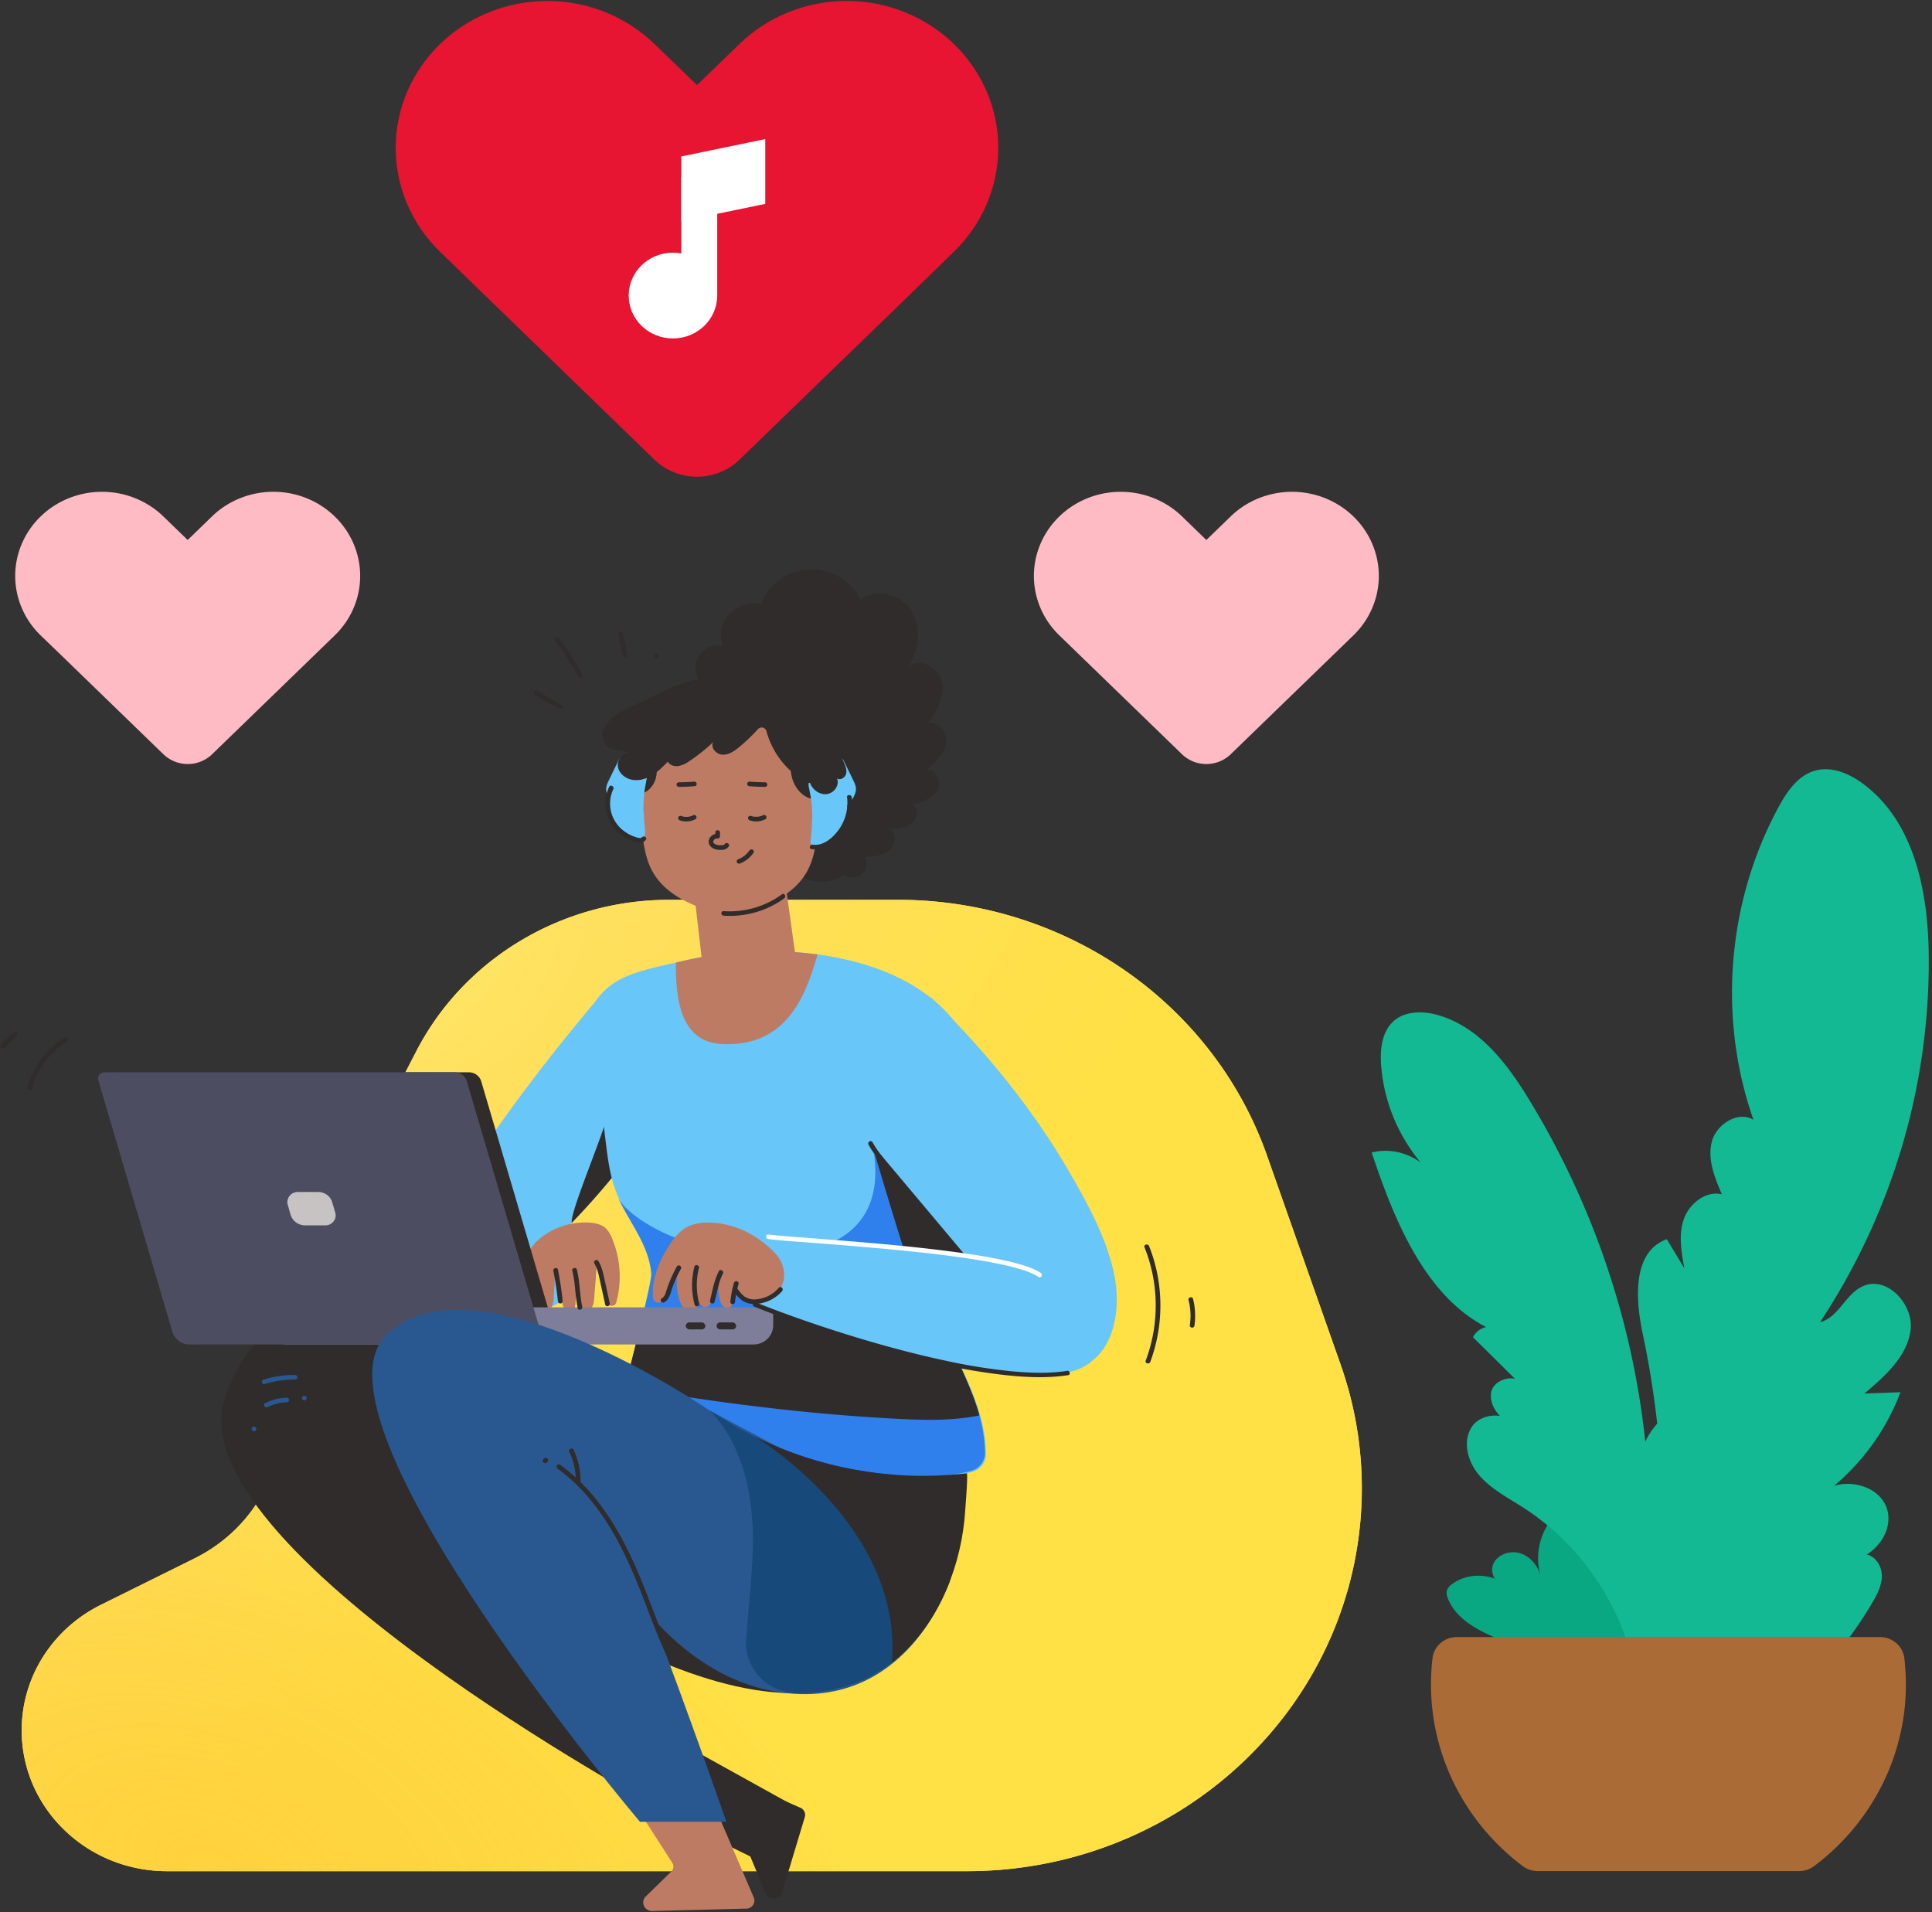
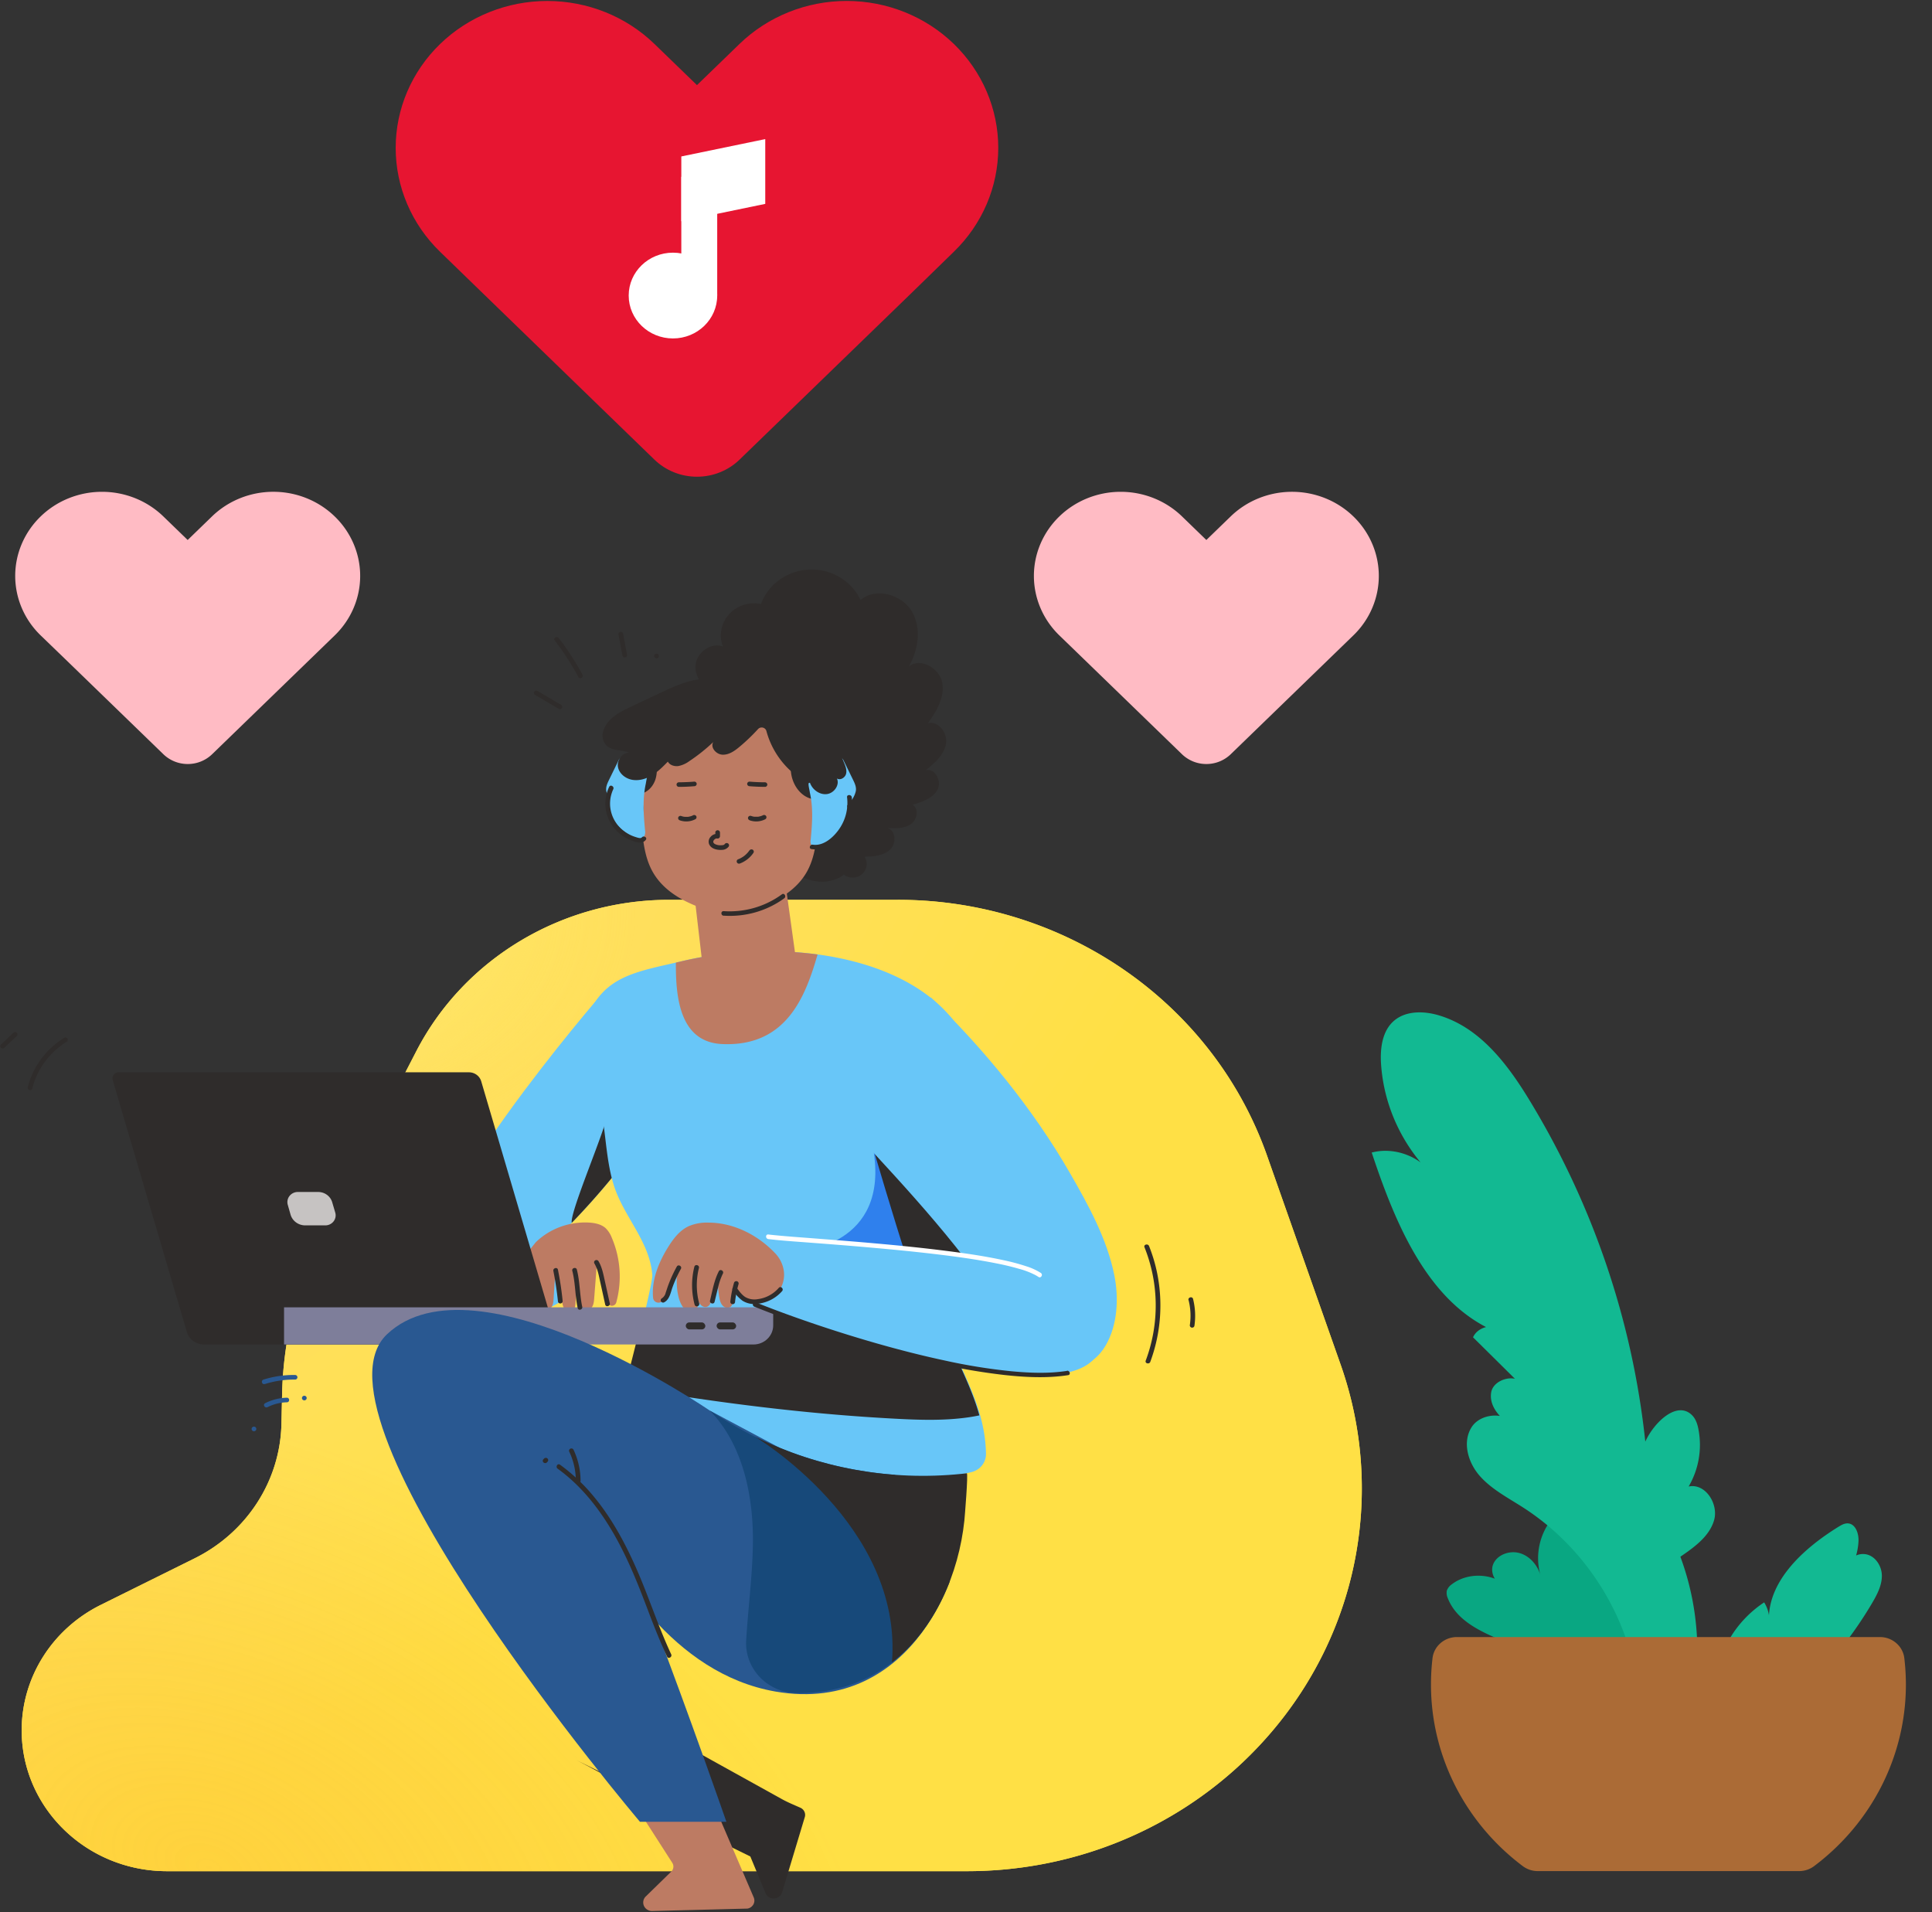
<svg xmlns="http://www.w3.org/2000/svg" width="485" height="480" fill="none">
  <rect width="100%" height="100%" fill="#333333" stroke="none" />
  <path d="M391.298 423.691c-.396-4.949-5.409-8.21-10.109-10.186-6.874-2.89-15.09-5.514-17.735-12.309a3.15 3.15 0 01-.254-1.892 3.197 3.197 0 011.256-1.603c3.959-3.051 10.184-2.847 13.91.456-2.637 0-4.502-3.161-3.512-5.529.989-2.367 4.098-3.488 6.628-2.762 2.53.725 4.399 2.939 5.179 5.371-1.296-4.796-.251-9.904 2.835-13.859 1.232-1.534 2.875-2.935 4.863-3.276 4.312-.733 7.725 3.522 9.285 7.482a35.576 35.576 0 012.269 16.882c1.979-2.828 4.799-6.024 8.271-5.406 3.283.583 4.835 4.22 5.583 7.359a65.92 65.92 0 011.556 20.807l.036-2.544" fill="#09A782" />
  <path d="M430.529 424.006c.298-8.748 4.881-16.835 12.338-21.774a8.665 8.665 0 011.244 5.636c-.943-10.444 8.315-18.992 17.422-24.617.701-.43 1.461-.871 2.289-.848 1.979.061 2.807 2.513 2.728 4.431-.195 4.165-2.038 8.097-5.148 10.978.856-3.565 2.855-8 6.621-7.701 2.554.2 4.331 2.82 4.387 5.303.055 2.482-1.164 4.815-2.431 6.971-6.122 10.403-14.142 19.642-23.671 27.269-1.326 1.063-3.821 1.803-4.324.211m-30.473-1.316c-.863-19.894-12.045-39.136-29.158-50.133-3.805-2.451-7.955-4.581-10.909-7.957-2.954-3.377-4.411-8.507-1.98-12.259 2.432-3.753 9.503-3.948 10.996.23-3.417-1.861-6.731-5.134-6.125-8.886.605-3.753 7.448-5.046 8.121-1.305l-12.671-12.542c1.624-3.695 8.169-3.707 9.804 0-19.877-5.529-28.905-27.296-35.24-46.38 5.84-1.535 12.567 1.097 15.676 6.139-7.875-7.569-12.618-17.668-13.336-28.393-.25-3.952.289-8.403 3.413-10.958 2.978-2.429 7.396-2.337 11.115-1.228 10.243 3.046 17.152 12.155 22.613 21.103 16.015 26.256 25.976 55.56 29.198 85.899 2.158-4.769 7.895-10.359 11.692-6.676.982.956 1.406 2.302 1.66 3.641a20.695 20.695 0 01-2.471 14.304c4.225-.886 7.547 4.394 6.391 8.441-1.157 4.048-4.93 6.769-8.466 9.182a68.406 68.406 0 012.285 40.049" fill="#12B992" />
-   <path d="M416.049 409.66a236.096 236.096 0 00-3.683-74.919c-1.849-8.725-2.562-20.585 6.062-23.666l4.403 7.29c-.752-4.055-1.492-8.31-.17-12.228 1.323-3.917 5.449-7.29 9.59-6.35-1.797-4.163-3.631-8.683-2.558-13.076 1.073-4.393 6.514-7.984 10.485-5.621-8.976-25.561-6.636-54.656 6.336-78.563 2.122-3.914 4.937-8.016 9.348-9.14 4.083-1.04 8.383.821 11.745 3.296 12.769 9.4 16.262 26.509 16.559 42.048.558 32.975-8.922 65.378-27.254 93.163 4.636-1.178 6.335-7.037 10.691-9.009 6.153-2.801 12.959 4.674 12.005 11.192-.954 6.519-6.438 11.407-11.578 15.732l9.052-.33c-4.126 10.977-11.631 20.462-21.501 27.172 3.738-6.365 15.443-5.16 17.989 1.735 2.546 6.894-5.148 14.963-12.509 13.325l5.314 3.68c-6.806 5.191-15.205 7.969-22.684 12.208-7.48 4.24-14.504 10.824-15.249 19.185" fill="#12B992" />
  <path d="M185.624 11.048l-10.659 10.32-10.66-10.32C157.168 4.13 147.487.245 137.392.245c-10.095 0-19.776 3.886-26.913 10.803-7.139 6.916-11.149 16.297-11.149 26.079s4.01 19.163 11.149 26.08l10.659 10.343 43.14 41.822c2.834 2.75 6.68 4.295 10.691 4.295 4.01 0 7.856-1.545 10.69-4.295l43.16-41.822 10.632-10.36c7.138-6.916 11.148-16.297 11.148-26.078 0-9.782-4.01-19.163-11.148-26.08C232.311 4.117 222.629.234 212.534.237c-10.095.003-19.775 3.892-26.91 10.81z" fill="#E71531" />
  <path d="M53.212 129.642l-6.098 5.908-6.102-5.908c-4.084-3.961-9.626-6.187-15.405-6.187-5.778 0-11.32 2.226-15.404 6.187-4.088 3.958-6.385 9.327-6.385 14.927 0 5.599 2.297 10.969 6.385 14.927l6.121 5.909 24.692 23.927a8.79 8.79 0 006.116 2.455 8.79 8.79 0 006.115-2.455l24.692-23.927 6.094-5.909c4.087-3.958 6.382-9.327 6.382-14.925 0-5.599-2.296-10.968-6.382-14.926-4.084-3.965-9.628-6.193-15.41-6.194-5.781 0-11.326 2.227-15.411 6.191zm255.726-.001l-6.102 5.909-6.097-5.909c-4.085-3.96-9.627-6.186-15.405-6.186-5.779 0-11.32 2.226-15.405 6.186-4.087 3.958-6.384 9.328-6.384 14.928 0 5.599 2.297 10.969 6.384 14.927l6.102 5.909 24.692 23.927a8.795 8.795 0 006.115 2.455 8.795 8.795 0 006.116-2.455l24.692-23.927 6.102-5.913c4.086-3.958 6.382-9.327 6.382-14.925 0-5.599-2.296-10.968-6.382-14.926-4.085-3.96-9.626-6.186-15.405-6.186s-11.32 2.226-15.405 6.186z" fill="#FFBBC4" />
  <path d="M225.39 225.874h-57.378c-26.898 0-51.488 14.724-63.52 38.035l-23.164 44.868c-6.594 12.777-10.183 26.811-10.509 41.093l-.17 7.609c-.325 14.268-8.701 27.214-21.813 33.714l-23.516 11.66c-12.2 6.048-19.876 18.207-19.878 31.486 0 19.533 16.342 35.368 36.5 35.368h200.751c52.303 0 95.617-39.362 98.971-89.944a93.357 93.357 0 00-5.112-37.194l-18.468-52.435c-13.528-38.431-50.79-64.262-92.694-64.26z" fill="#FFE045" />
  <path d="M225.39 225.874h-57.378c-26.898 0-51.488 14.724-63.52 38.035l-23.164 44.868c-6.594 12.777-10.183 26.811-10.509 41.093l-.17 7.609c-.325 14.268-8.701 27.214-21.813 33.714l-23.516 11.66c-12.2 6.048-19.876 18.207-19.878 31.486 0 19.533 16.342 35.368 36.5 35.368h200.751c52.303 0 95.617-39.362 98.971-89.944a93.357 93.357 0 00-5.112-37.194l-18.468-52.435c-13.528-38.431-50.79-64.262-92.694-64.26z" fill="url(#paint0_radial_2946_60836)" />
  <path d="M225.39 225.874h-57.378c-26.898 0-51.488 14.724-63.52 38.035l-23.164 44.868c-6.594 12.777-10.183 26.811-10.509 41.093l-.17 7.609c-.325 14.268-8.701 27.214-21.813 33.714l-23.516 11.66c-12.2 6.048-19.876 18.207-19.878 31.486 0 19.533 16.342 35.368 36.5 35.368h200.751c52.303 0 95.617-39.362 98.971-89.944a93.357 93.357 0 00-5.112-37.194l-18.468-52.435c-13.528-38.431-50.79-64.262-92.694-64.26z" fill="url(#paint1_radial_2946_60836)" fill-opacity=".5" />
  <path d="M225.39 225.874h-57.378c-26.898 0-51.488 14.724-63.52 38.035l-23.164 44.868c-6.594 12.777-10.183 26.811-10.509 41.093l-.17 7.609c-.325 14.268-8.701 27.214-21.813 33.714l-23.516 11.66c-12.2 6.048-19.876 18.207-19.878 31.486 0 19.533 16.342 35.368 36.5 35.368h200.751c52.303 0 95.617-39.362 98.971-89.944a93.357 93.357 0 00-5.112-37.194l-18.468-52.435c-13.528-38.431-50.79-64.262-92.694-64.26z" fill="url(#paint2_radial_2946_60836)" fill-opacity=".25" />
  <path d="M180.137 174.234c-3.128-.998-5.718-3.922-5.544-7.106.174-3.185 3.774-5.959 6.866-4.862-1.038-2.756-.448-5.842 1.541-8.054 1.988-2.213 5.061-3.203 8.022-2.585 1.86-5.012 6.667-8.433 12.158-8.653 5.492-.22 10.574 2.805 12.854 7.651 3.726-3.253 10.295-1.416 12.826 2.782 2.53 4.198 1.694 9.661-.709 13.924 2.87-2.394 7.733.434 8.386 4.052.654 3.618-1.409 7.14-3.591 10.148 2.772-.64 5.068 2.686 4.502 5.372-.566 2.686-2.867 4.669-5.033 6.438 2.424-.568 4.094 2.889 2.883 4.988-1.212 2.099-3.829 2.989-6.217 3.687 1.707 1.04 1.16 3.837-.507 4.919-1.667 1.082-3.844 1.028-5.856.91 2.198.587 2.376 3.882.729 5.421-1.647 1.539-4.13 1.753-6.411 1.796.908 1.416.634 3.259-.649 4.369a3.626 3.626 0 01-4.554.131c-4.965 3.837-13.601 1.071-15.268-4.853m-21.98 224.878l-17.593 10.997 31.368 15.436 3.888 9.377a2.232 2.232 0 002.182 1.154c.902-.085 1.66-.694 1.913-1.538l5.69-18.877c.021-.067.038-.135.051-.204.167-.91-.337-1.812-1.216-2.175-1.556-.687-3.132-1.331-4.616-2.156l-21.667-12.014zm-23.821 5.468l.21-.131-6.237-3.069c1.065.537 3.342 1.734 6.027 3.2z" fill="#2F2C2B" />
-   <path d="M184.476 385.695l-75.834-51.502s-39.2-21-52.116 16.498C43.609 388.189 165.66 454.183 165.66 454.183l5.761-4.409s-37.691-28.089-31.352-43.091c6.34-15.003-50.73-40.153-50.73-40.153s65.697 59.333 110.837 58.477c43.884-.825-15.7-39.312-15.7-39.312z" fill="#2F2C2B" />
  <path d="M150.985 249.624l15.744 27.967c-19.842 31.501-56.005 62.959-60.135 45.444-4.13-17.515 44.391-73.411 44.391-73.411z" fill="#68C6F8" />
  <path d="M164.456 269.944c-6.308 0-11.954-3.276-11.954 9.416 0 3.108-9.527 24.901-8.973 27.606a189.378 189.378 0 0019.299-23.504c-2.079-5.023 5.148-13.518 1.628-13.518z" fill="#2F2C2B" />
  <path d="M96.307 319.774c7.428-3.024 8.937-4.605 16.488-7.321 7.551-2.717 18.519-4.884 29.269-5.164a2.779 2.779 0 011.703.61 3.77 3.77 0 011.109 1.711 32.208 32.208 0 011.892 6.818c.254 1.558.396 3.2-.221 4.666a8.226 8.226 0 01-1.913 2.613c-3.168 3.123-7.325 5.16-11.641 6.449-4.316 1.289-8.814 1.88-13.292 2.464l-15.649 2.041c-2.296.299-4.625.602-6.921.288-2.297-.315-4.585-1.32-5.916-3.158-.831-1.151-1.231-2.544-1.615-3.902-.337-1.19-.543-2.736.53-3.4" fill="#68C6F8" />
  <path d="M158.006 450.845l10.762 16.771a1.736 1.736 0 01-.253 2.187l-6.399 6.246a2.097 2.097 0 00-.463 2.362c.358.805 1.186 1.318 2.09 1.295l23.635-.599c.073.004.145.004.218 0a2.11 2.11 0 001.52-1.034 1.992 1.992 0 00.088-1.797l-11.368-26.475-19.83 1.044z" fill="#BD7B63" />
  <path d="M234.929 322.087c-.226-3.791 9.982-13.287 9.748-17.078a821.463 821.463 0 01-.792-14.307c-.34-7.494 3.223-15.574 1.295-22.903-7.361-27.97-47.305-32.851-73.53-26.627-12.08 2.866-20.764 3.637-24.799 15.769-1.979 6.005.507 10.716 2.574 16.284 2.891 7.773 2.158 16.606 4.752 24.579 2.506 7.716 8.948 13.905 9.574 22.254.218 2.873-11.036 45.835-11.38 45.77 23.187 4.427 69.293 9.131 91.494 3.706 2.176-.523 3.69-2.433 3.651-4.604-.269-16.188-11.625-26.67-12.587-42.843z" fill="#68C6F8" />
-   <path d="M243.605 369.277c2.175-.524 3.689-2.433 3.65-4.604-.217-13.406-8.03-22.899-11.265-34.939a65.326 65.326 0 00-12.31-3.177c-5.452-.875-11.039-1.201-16.286-2.87-7.384-2.356-13.779-7.29-21.358-8.951-5.337-1.178-6.68-2.061-12.1-2.813-5.421-.752-16.896-6.73-18.955-11.652 2.914 6.522 7.963 12.174 8.509 19.51.218 2.874-11.035 45.835-11.38 45.77 23.184 4.447 69.297 9.151 91.495 3.726z" fill="#2F80ED" />
  <path d="M236.335 330.97c-5.148-1.224-10.493-1.669-15.803-1.98a349.453 349.453 0 00-16.12-.568c-2.985-.038-5.998-.035-8.929.518-5.456 1.028-10.465 3.925-16 4.412-6.312.553-13.019-2.041-18.88.039-.99 4.071-2.13 8.598-3.25 12.949 2.245 2.176 5.705 2.866 8.901 3.376 19.327 3.07 38.804 5.372 58.36 6.404 6.268.338 12.588.545 18.792-.383a51.956 51.956 0 002.451-.442c-2.328-8.506-7.004-15.819-9.522-24.325z" fill="#2F2C2B" />
  <path d="M171.651 241.172c-.676.161-1.336.315-1.98.464-.075 9.105 1.125 20.021 11.697 20.45 16.234.668 20.891-12.228 23.876-22.499a94.93 94.93 0 00-33.593 1.585zm-40.618 74.96l3.469-4.305c3.531-3.417 8.4-5.211 13.383-4.93 1.497.092 3.069.418 4.162 1.412a6.76 6.76 0 011.544 2.417 24.712 24.712 0 011.116 16.207 1.148 1.148 0 01-1.065.848c-.712 0-.938-.606-1.089-1.151-.902-3.192-1.804-6.39-2.704-9.592-.227 2.949-.455 5.898-.685 8.848-.067.894-.15 1.834-.792 2.524-.36.408-.917.598-1.461.499-.915-.203-1.188-1.182-1.354-2.026a59.041 59.041 0 01-.95-9.07 71.811 71.811 0 01-.139 9.404c-.071.879-.305 1.949-1.275 2.11a1.372 1.372 0 01-1.101-.322c-.657-.541-.823-1.35-.978-2.126-.554-2.813-1.11-5.627-1.667-8.441-.158 2.558-.318 5.116-.479 7.674-.059.978-.245 2.145-1.188 2.555a2.399 2.399 0 01-1.532.027 5.496 5.496 0 01-2.471-1.362c-1.663-1.588-2.32-3.729-2.72-5.863-.59-3.161-2.618-3.318-.024-5.337z" fill="#BD7B63" />
  <path d="M200.524 314.053s23.033-1.017 18.67-25.769c-3.485-19.736 17.513 3.454 26.161 13.687.116 2.008.236 4.015.36 6.023.234 3.795.475 7.586.701 11.377l.143 2.409-46.035-7.727z" fill="#2F80ED" />
  <path d="M219.193 288.284l25.29 11.235c.106 1.829.215 3.659.329 5.49.234 3.791.475 7.586.701 11.377l.142 2.405-18.063-3.031c-3.176-9.696-8.399-27.476-8.399-27.476z" fill="#2F2C2B" />
  <path d="M233.658 250.361c13.407 13.014 25.682 28.032 34.928 44.085 4.652 8.081 9.325 16.541 11.158 25.707 1.136 5.694.824 12.367-2.146 17.531-1.584 2.778-4.304 5.115-7.523 5.636-2.182.35-4.447-.141-6.451-1.059-4.751-2.183-8.01-6.545-10.69-10.935-10.442-17.112-24.867-32.463-38.559-47.281l19.283-33.684z" fill="#68C6F8" />
-   <path d="M242.175 314.932l-18.658-22.204c-1.607-1.919-3.302-3.795-4.478-5.997-.348-.66-1.374-.077-1.025.579 1.041 1.953 2.49 3.649 3.916 5.341l4.727 5.625 9.329 11.104 5.35 6.365c.483.576 1.318-.246.839-.813z" fill="#2F2C2B" />
  <path d="M195.06 206.594l5.16 37.167-23.52 1.386-3.734-32 22.094-6.553z" fill="#BD7B63" />
  <path d="M204.713 183.868c-1.777-4.761-6.089-7.19-11.142-8.729a36.065 36.065 0 00-13.858-1.327c-8.042.767-17.003 3.368-18.527 12.101-.527 2.997-.396 6.089-.491 9.117-.146 4.711.038 9.428.55 14.115.368 3.315.923 6.692 2.558 9.627 2.194 3.937 5.912 6.496 10.176 8.326 1.121.48 2.277.909 3.453 1.301a18.362 18.362 0 0011.53 0 39.447 39.447 0 003.449-1.301c4.265-1.83 7.987-4.389 10.18-8.326 1.635-2.935 2.19-6.312 2.558-9.627.439-3.987.642-7.995.61-12.005-.032-3.768.265-7.789-.539-11.492a13.025 13.025 0 00-.507-1.78z" fill="#BD7B63" />
  <ellipse rx="5.296" ry="5.864" transform="matrix(.947 -.322 .34 .94 161.63 202.225)" fill="#BD7B63" />
  <ellipse rx="5.864" ry="5.296" transform="matrix(.34 -.94 .947 .322 204.815 202.257)" fill="#BD7B63" />
  <path d="M160.873 199.242c1.813-.383 3.167-1.957 3.69-3.683.523-1.727.337-3.576.028-5.372-.036-.207-.127-.464-.345-.472a86.973 86.973 0 00-3.563 5.226m38.111-4.366a9.096 9.096 0 00.499 5.955c.792 1.761 2.226 3.322 4.106 3.902.51.166 1.048.235 1.584.203a.405.405 0 00.325-.134.412.412 0 00.04-.292 63.483 63.483 0 00-1.683-9.093c-.083-.307-.25-.679-.574-.679m-43.058 10.367c0 .146-.126.322-.293.311l-.083-.023c.064 0-.035-.043 0 0a.682.682 0 01.076.076c.063.066-.048-.065 0 0 .047.066.102.142.15.215.089.14.17.285.242.434.043.088-.028-.066 0 .023.027.088.027.073.043.107.016.035.059.165.083.25.047.148.084.299.111.452 0 0 .024.158 0 .096-.024-.061 0 .058 0 .065v.726c0 .034 0 .08 0 0l-.024.142c0 .088-.035.172-.059.257l.994-.254-.068-.069c.04.058.044.062 0 0a1.305 1.305 0 01-.067-.122c.06.126 0-.031 0-.058v-.069c0 .073 0 .081 0 0v-.138c0 .149 0-.042.032-.077-.028.092 0 0 0-.031a.588.588 0 01.055-.076c-.047.053-.043.057 0 0a.564.564 0 00-.014-.8.608.608 0 00-.825-.014 1.57 1.57 0 00.039 2.241.615.615 0 00.572.142.592.592 0 00.422-.399 4.425 4.425 0 00-.273-2.939 2.843 2.843 0 00-.883-1.193.96.96 0 00-.941-.09.907.907 0 00-.54.753.593.593 0 00.594.576.6.6 0 00.594-.576l.063.062zm47.54 0a.904.904 0 00-.525-.75.957.957 0 00-.932.071c-.415.311-.729.73-.907 1.208a4.425 4.425 0 00-.273 2.939.594.594 0 00.422.4.615.615 0 00.571-.143 1.567 1.567 0 00.04-2.24.607.607 0 00-.825.014.563.563 0 00-.014.799c.043.05.043.046 0 0a.57.57 0 01.051.077c.028.046.04.13 0 .03 0 0 .052.189.032.104-.02-.084 0 .092 0 .111 0 .127.031-.08 0 .035 0 .027-.075.211 0 .08-.02.043-.043.084-.068.123-.039.054-.035.05 0 0l-.067.069.99.254c0-.077-.036-.15-.051-.227l-.024-.146c0-.096 0 .081 0 0a3.353 3.353 0 010-.491v-.395c.026-.162.065-.323.115-.48 0-.072.047-.149.071-.218l.043-.112c0-.026.036-.076 0-.023.068-.15.147-.295.238-.433.044-.073.095-.146.147-.219.051-.073.055-.061 0 0l.075-.08c.055-.054.035 0-.028 0-.182.042-.317-.146-.325-.304 0 .318.266.576.594.576a.585.585 0 00.594-.576l.056-.053zm-27.995 8.149v.933l.753-.557a2.132 2.132 0 00-1.901.687 1.785 1.785 0 00-.451 1.811c.467 1.236 1.98 1.589 3.219 1.512a2.174 2.174 0 001.742-.848.572.572 0 00-.214-.79.615.615 0 00-.811.207c-.04.053-.04.057 0 0l-.072.073c-.075.08.068-.027-.039.03l-.135.073-.071.023a1.47 1.47 0 01-.182.046c-.028 0-.182.031-.056 0a3.073 3.073 0 01-.396.023 2.976 2.976 0 01-1.469-.291.907.907 0 01-.396-.384c-.055-.1 0 .038-.023-.065a.816.816 0 01-.028-.108c0 .062 0 .054 0 0 0-.053.024-.18 0-.08a1.49 1.49 0 01.051-.173c-.027.077.044-.084.056-.107.012-.023.115-.161.071-.104.039-.047.081-.092.127-.134 0 0 .142-.119.075-.069.069-.051.143-.095.222-.131l.055-.027h.04s.186-.042.087-.026h.158a.622.622 0 00.514-.103.584.584 0 00.239-.454v-.932a.59.59 0 00-.594-.576.597.597 0 00-.594.576l.023-.035zm-9.146-11.43c1.291 0 2.585-.061 3.872-.165a.6.6 0 00.594-.575.593.593 0 00-.594-.576 51.588 51.588 0 01-3.872.165.585.585 0 00-.594.576c0 .318.266.575.594.575zm21.603-1.151c-1.294 0-2.584-.055-3.873-.165a.601.601 0 00-.421.168.565.565 0 00-.173.408c.009.314.27.567.594.575 1.289.103 2.579.158 3.873.165a.593.593 0 00.594-.575.601.601 0 00-.594-.576zm-3.936 17.14a4.81 4.81 0 01-.285.383c.051-.061 0-.023 0 0l-.08.092a6.41 6.41 0 01-.879.841l-.079.061c-.131.1.095-.065-.035.027l-.202.142a8.536 8.536 0 01-.832.472l-.226.099c-.051.023-.095.039 0 0l-.138.054a.572.572 0 00-.387.699.595.595 0 00.7.41 7.207 7.207 0 003.5-2.736.57.57 0 00-.21-.767.624.624 0 00-.816.207l-.031.016z" fill="#2F2C2B" />
  <path d="M274.323 341.44s-4.027-15.017-13.316-21.39c-8.858-6.082-58.206-8.411-68.105-9.592a4.252 4.252 0 00-2.752.594c-2.376 1.462-6.256 5.337-2.974 14.089a4.066 4.066 0 002.376 2.349c10.968 4.155 72.227 26.558 84.771 13.95z" fill="#68C6F8" />
  <path d="M261.308 319.551a15.308 15.308 0 00-3.781-1.719 51.405 51.405 0 00-5.564-1.485c-4.922-1.074-9.93-1.784-14.931-2.413-5.694-.717-11.404-1.289-17.122-1.799-5.191-.465-10.386-.871-15.585-1.274-3.563-.277-7.107-.514-10.651-.887l-.792-.088c-.756-.088-.752 1.063 0 1.151 3.219.384 6.47.591 9.701.841 5.049.383 10.097.767 15.142 1.216 5.666.491 11.324 1.036 16.967 1.703 5.107.61 10.215 1.301 15.26 2.302 1.98.384 3.991.848 5.939 1.424a20.05 20.05 0 014.094 1.585c.242.134.476.276.705.429.626.43 1.22-.568.598-.993l.02.007z" fill="#fff" />
  <path d="M163.957 325.851c.076.581.54 1.043 1.137 1.132a1.362 1.362 0 001.436-.748c.088-.177.167-.357.242-.53 1.072-2.419 2.142-4.839 3.211-7.259-.142 2.774-.269 5.633.709 8.242.396 1.005.97 2.01 2.051 2.398a1.943 1.943 0 001.643-.119c.792-.48.82-1.328.816-2.099v-.48c.396 1.247 1.762 2.341 2.795 1.286.22-.234.375-.518.452-.825.625-2.287 1.252-4.574 1.881-6.861a21.722 21.722 0 00.245 5.71c.151.859.396 1.765 1.137 2.302.408.301.949.372 1.425.188.641-.273.733-.867.792-1.42.059-.552.079-1.151.083-1.738a.886.886 0 01.608-.831.93.93 0 011.012.279 6.68 6.68 0 001.465 1.304c2.653 1.7 6.592.767 8.445-1.73a7.025 7.025 0 001.188-5.249 8.074 8.074 0 00-2.225-4.297c-4.3-4.493-10.295-7.578-16.63-7.601a11.645 11.645 0 00-4.962.886c-2.253 1.04-3.821 3.07-5.123 5.149-2.432 3.868-4.304 8.472-3.833 12.911z" fill="#BD7B63" />
  <path d="M51.228 337.496h89.031l-19.457-66.067c-.393-1.335-1.652-2.256-3.085-2.256h-87.93a1.578 1.578 0 00-1.242.599c-.294.376-.39.864-.259 1.32l18.61 63.235c.55 1.877 2.319 3.171 4.332 3.169z" fill="#2F2C2B" />
  <path d="M189.136 337.496H71.306v-9.32h121.117c.927 0 1.679.729 1.679 1.627v2.886c0 2.657-2.223 4.811-4.966 4.811v-.004z" fill="#7E7E9A" />
-   <path d="M47.605 337.496h89.047l-19.458-66.067c-.395-1.334-1.652-2.253-3.084-2.256H26.171a1.603 1.603 0 00-1.232.606 1.498 1.498 0 00-.272 1.313l18.61 63.235c.549 1.875 2.316 3.169 4.328 3.169z" fill="#4D4D61" />
  <path d="M239.709 386.861l-61.56-32.794s-58.729-40.218-81.01-19.119c-22.28 21.099 63.508 122.358 63.508 122.358h21.703s-9.159-26.375-18.642-51.276c7.796 8.741 18.028 16.33 30.936 18.582 35.459 6.185 47.492-32.905 45.065-37.751z" fill="#295891" />
  <rect x="184.801" y="333.709" width="4.902" height="1.75" rx=".875" transform="rotate(-180 184.801 333.709)" fill="#2F2C2B" />
  <rect x="177.06" y="333.709" width="4.902" height="1.75" rx=".875" transform="rotate(-180 177.06 333.709)" fill="#2F2C2B" />
  <path d="M267.854 344.126c-4.593.706-9.329.522-13.938.092a143.098 143.098 0 01-16.682-2.685c-5.836-1.244-11.613-2.728-17.343-4.367a341.715 341.715 0 01-16.159-5.072c-4.28-1.462-8.537-3.001-12.738-4.662l-1.263-.506a.602.602 0 00-.729.383c-.081.3.093.609.396.706 4.055 1.639 8.169 3.147 12.303 4.582a344.81 344.81 0 0015.941 5.103c5.757 1.688 11.566 3.223 17.422 4.523a157.716 157.716 0 0017.027 2.928c4.779.525 9.661.802 14.452.257a45.043 45.043 0 001.584-.211c.752-.115.431-1.228-.317-1.109l.044.038z" fill="#2F2C2B" />
  <path d="M195.5 323.281a8.357 8.357 0 01-5.302 2.839 4.602 4.602 0 01-3.109-.533c-.875-.568-1.504-1.447-2.102-2.272-.436-.602-1.465-.031-1.026.58a10.427 10.427 0 002.408 2.601 5.467 5.467 0 003.674.794c2.449-.229 4.708-1.376 6.296-3.196.491-.564-.344-1.381-.839-.813zm-21.188-5.322a19.088 19.088 0 00.075 9.592.603.603 0 00.719.356.58.58 0 00.43-.663 17.812 17.812 0 01-.076-8.963c.179-.717-.966-1.024-1.148-.303v-.019zm-4.407-.023a33.551 33.551 0 00-2.051 4.412c-.274.714-.495 1.443-.745 2.164a2.3 2.3 0 01-.954 1.393.574.574 0 00-.294.501.576.576 0 00.301.497c.185.101.412.1.595-.004 1.33-.726 1.584-2.398 2.031-3.676a32.065 32.065 0 012.142-4.708c.364-.652-.661-1.235-1.025-.579zm10.548 1.174c-1.188 2.302-1.611 4.907-2.213 7.378-.175.721.97 1.028 1.144.307.301-1.239.594-2.482.907-3.718a15.89 15.89 0 011.188-3.388c.34-.66-.685-1.243-1.026-.579z" fill="#2F2C2B" />
  <path d="M184.27 321.976a27.868 27.868 0 00-.934 4.827c0 .318.266.575.594.575a.584.584 0 00.594-.575c.163-1.529.462-3.041.895-4.52a.58.58 0 00-.429-.663.604.604 0 00-.72.356zm-35.062-4.831c.871 1.466 1.141 3.177 1.501 4.808l1.219 5.521c.163.722 1.307.415 1.149-.307l-1.263-5.709c-.373-1.673-.685-3.388-1.584-4.892a.604.604 0 00-.801-.189.565.565 0 00-.225.768h.004zm-5.543 1.854c.792 3.069.689 6.265 1.354 9.354.155.725 1.299.418 1.144-.307-.661-3.069-.566-6.285-1.354-9.354-.186-.718-1.33-.411-1.144.307zm-4.752.03a84.108 84.108 0 011.149 7.601c.006.316.268.57.593.576a.585.585 0 00.594-.576 80.714 80.714 0 00-1.187-7.908c-.143-.725-1.291-.418-1.145.307h-.004z" fill="#2F2C2B" />
  <path d="M180.714 355.683c13.095 8.334 28.151 13.326 43.77 14.511l3.167 1.22c5.116 7.831 9.032 16.572 10.751 25.646-4.633 12.005-13.332 22.522-26.407 26.34a41.704 41.704 0 01-11.812 1.611c-3.553-.012-6.945-1.44-9.379-3.949-2.434-2.509-3.696-5.877-3.489-9.315.487-8.099 1.584-16.222 1.691-24.333.146-11.937-2.535-24.901-10.85-33.346.875.548 1.731 1.108 2.558 1.615z" fill="#17497A" />
  <path d="M241.426 369.968c.82-.085 1.271-.142 1.271-.142.396-.05-.522 11.054-.605 11.848-1.39 13.241-7.33 27.242-18.179 35.633 2.772-34.486-34.361-56.655-34.361-56.655 15.994 7.912 34.017 11.149 51.874 9.316z" fill="#2F2C2B" />
  <path d="M76.628 307.599h5.029a2.627 2.627 0 002.078-1 2.45 2.45 0 00.424-2.211l-.764-2.594c-.448-1.526-1.887-2.579-3.524-2.578h-5.108a2.644 2.644 0 00-2.092 1.008 2.474 2.474 0 00-.426 2.226l.7 2.463c.47 1.593 1.974 2.69 3.683 2.686z" fill="#C6C3C2" />
  <path d="M139.981 368.667c5.738 4.136 10.173 9.711 13.701 15.689 3.714 6.296 6.398 13.045 8.964 19.836 1.489 3.937 3.033 7.847 4.823 11.661.317.675 1.342.088 1.025-.58-3.167-6.776-5.444-13.893-8.406-20.75-2.855-6.599-6.26-13.045-10.865-18.658a45.698 45.698 0 00-8.644-8.192c-.613-.445-1.188.556-.598.994zm-2.712-1.566l.175-.165a.427.427 0 00.122-.188.416.416 0 00.052-.218.434.434 0 00-.052-.223.427.427 0 00-.122-.188l-.119-.088a.595.595 0 00-.301-.077l-.158.019a.623.623 0 00-.262.146l-.174.169a.477.477 0 00-.123.184.51.51 0 000 .445c.026.07.068.133.123.184l.123.092c.09.051.193.077.297.077h.158a.551.551 0 00.261-.149v-.02z" fill="#2F2C2B" />
  <path d="M142.931 364.462a17.093 17.093 0 011.624 7.232c0 .318.266.576.594.576a.585.585 0 00.594-.576 18.416 18.416 0 00-1.786-7.815.6.6 0 00-.517-.285.598.598 0 00-.513.292.561.561 0 00.004.576z" fill="#2F2C2B" />
  <path d="M66.469 347.434a24.374 24.374 0 017.602-1.128.585.585 0 00.594-.576.585.585 0 00-.594-.576 25.393 25.393 0 00-7.92 1.152c-.724.226-.415 1.339.318 1.108v.02zm.701 5.793a11.197 11.197 0 014.838-1.216c.764 0 .764-1.151 0-1.151a12.564 12.564 0 00-5.44 1.373c-.678.346-.076 1.34.601.994zm9.225-1.707a.585.585 0 00.594-.576.585.585 0 00-.594-.575.585.585 0 00-.594.575c0 .318.266.576.594.576zm-12.643 7.75a.584.584 0 00.594-.575.585.585 0 00-.594-.576.585.585 0 00-.594.576c0 .318.266.575.594.575z" fill="#295891" />
  <path d="M171.033 44.386h9.012v29.805h-9.012V44.386z" fill="#fff" />
  <ellipse cx="168.935" cy="74.191" rx="11.111" ry="10.766" fill="#fff" />
  <path d="M192.106 34.917l-21.073 4.355v16.261l21.073-4.355V34.917z" fill="#fff" />
  <path d="M170.649 205.922a4.927 4.927 0 003.92-.284.564.564 0 00.214-.767.613.613 0 00-.812-.207l-.205.1-.107.046c.055 0 .047 0 0 0a3.605 3.605 0 01-.396.122c-.143.035-.262.066-.396.089l-.111.019c.059 0 .055 0 0 0h-.202a3.891 3.891 0 01-.432 0 1.263 1.263 0 01-.174 0c-.02 0-.249-.031-.127 0a4.254 4.254 0 01-.839-.215.601.601 0 00-.729.384c-.081.3.092.611.396.71v.003zm17.557 0c1.29.453 2.718.35 3.924-.284a.565.565 0 00.196-.776.605.605 0 00-.794-.217l-.206.099-.106.046h-.02a3.176 3.176 0 01-.396.123c-.143.035-.262.065-.396.088l-.115.02c.063 0 .063 0 0 0h-.202c-.145.007-.29.007-.436 0a1.607 1.607 0 01-.17 0c-.024 0-.249-.031-.13 0a4.207 4.207 0 01-.836-.215.596.596 0 00-.728.384c-.082.3.091.61.395.709l.02.023zm-6.557 23.931c5.454.369 10.863-1.18 15.233-4.363.602-.441 0-1.442-.598-.993-4.185 3.071-9.377 4.571-14.615 4.22-.76-.05-.756 1.101 0 1.151l-.02-.015z" fill="#2F2C2B" />
  <path d="M162.072 193.537c-.542-.491-1.398-.407-2.114-.226a10.594 10.594 0 00-5.314 3.1 7.832 7.832 0 00-2.055 5.606c.206 3.391 2.902 6.208 5.939 7.896.51.32 1.085.529 1.687.61a1.646 1.646 0 001.56-.702 2.4 2.4 0 00.15-1.412c-.372-4.052-.653-7.808.214-11.783.218-1.474.65-2.433-.067-3.089zm41.299 2.333c.538-.491 1.397-.407 2.114-.227a10.595 10.595 0 015.31 3.101 7.839 7.839 0 012.059 5.605c-.21 3.392-2.903 6.208-5.94 7.897a4.192 4.192 0 01-1.686.61 1.643 1.643 0 01-1.556-.703 2.366 2.366 0 01-.151-1.411c.372-4.052.653-7.809-.214-11.783-.225-1.478-.657-2.433.064-3.089z" fill="#68C6F8" />
  <path d="M206.824 197.401a5.866 5.866 0 003.437-2.855 5.571 5.571 0 00.345-4.374c.475-.261.97.307 1.188.767l2.348 4.804c.451.925.914 1.919.677 2.932-.685 2.85-3.813 5.317-6.383 6.614m-48.217-7.888a5.86 5.86 0 01-3.44-2.854 5.565 5.565 0 01-.345-4.375c-.475-.261-.97.307-1.188.767l-2.348 4.804c-.451.925-.911 1.919-.673 2.932.681 2.85 3.813 5.317 6.379 6.614" fill="#68C6F8" />
  <path d="M152.93 197.512a9.635 9.635 0 00-.275 7.789c1.01 2.523 3.04 4.538 5.621 5.575 1.144.464 2.946 1.151 3.844-.058.456-.599-.578-1.174-1.025-.579-.265.353-1.354-.073-1.671-.169a9.114 9.114 0 01-1.877-.84c-3.943-2.285-5.489-7.073-3.591-11.127.312-.672-.713-1.259-1.026-.584v-.007zm50.79 15.631c3.318.499 6.272-1.976 7.99-4.485a12.483 12.483 0 002.119-8.533c-.095-.725-1.283-.733-1.188 0a11.504 11.504 0 01-1.711 7.585c-1.366 2.157-4.023 4.754-6.893 4.325-.749-.112-1.073.997-.317 1.108zm-19.113-40.218c-2.408-2.229-6.039-2.843-9.333-2.367-3.294.476-6.335 1.895-9.352 3.3l-7.342 3.453c-2.942 1.377-6.093 2.946-7.127 6.139a3.688 3.688 0 00.333 3.111c1.362 2.168 4.118 1.451 6.161 2.379-1.754 0-3.108 1.884-2.819 3.565.289 1.68 1.888 2.958 3.619 3.25 1.73.291 3.516-.261 4.997-1.175 1.481-.913 2.704-2.16 3.912-3.395.467.882 1.623 1.247 2.633 1.109a6.843 6.843 0 002.772-1.243 44.902 44.902 0 006.002-4.785c-.819 1.343.705 3.112 2.317 3.177 1.611.065 3.033-.944 4.252-1.965a47.45 47.45 0 004.665-4.466 1.249 1.249 0 011.202-.363c.44.104.784.434.896.858a20.967 20.967 0 005.817 9.754c.327.279.621.593.875.936.238.357.396.767.606 1.124.774 1.169 2.289 1.65 3.627 1.151.586 1.711 2.376 3.07 4.217 2.866 1.841-.203 3.314-2.283 2.558-3.925.827.545 2.031-.192 2.288-1.132.258-.94-.122-1.918-.495-2.824-1.952-4.754-4.205-9.857-8.786-12.404.899 1.078 3.251.825 3.025-1.478a.597.597 0 00-.047-.199 3.433 3.433 0 00-1.188-1.297c-1.584-1.228-3.192-2.49-5.128-3.039-1.936-.548-4.284-.222-5.543 1.309a13.944 13.944 0 00-7.46-4.305c-.84-.181-1.77-.269-2.51.157-.741.426-1.066 1.535-.42 2.103" fill="#2F2C2B" />
  <path d="M359.225 422.82c-.016 17.852 8.503 34.705 23.068 45.636a6.243 6.243 0 003.75 1.232h65.587a6.26 6.26 0 003.753-1.232c14.563-10.933 23.08-27.785 23.065-45.636a57.142 57.142 0 00-.396-6.576c-.354-3.021-2.991-5.304-6.129-5.306H365.742c-3.139-.002-5.778 2.283-6.129 5.306a56.249 56.249 0 00-.388 6.576z" fill="#AB6B36" />
  <path d="M139.237 160.751a67.01 67.01 0 015.963 9.208c.353.657 1.378.077 1.026-.579a66.644 66.644 0 00-5.963-9.208c-.452-.587-1.485 0-1.026.579zm-4.917 13.682l5.939 3.499c.653.384 1.251-.61.598-.993l-5.939-3.5c-.654-.383-1.252.61-.598.994zm20.946-15.106l.986 5.257a.582.582 0 00.419.431.61.61 0 00.59-.156.562.562 0 00.135-.578l-.982-5.261a.606.606 0 00-.733-.383.588.588 0 00-.415.71v-.02zm9.543 5.924a.584.584 0 00.594-.575.585.585 0 00-.594-.576.585.585 0 00-.594.576c0 .318.266.575.594.575zM287.307 313.09a39.356 39.356 0 01.308 28.462c-.261.698.887.997 1.145.307a40.732 40.732 0 001.611-22.814 39.988 39.988 0 00-1.92-6.262c-.273-.683-1.422-.384-1.144.307zm11.062 13.256c.516 2.025.63 4.127.337 6.193a.588.588 0 00.396.71.6.6 0 00.732-.384 17.45 17.45 0 00-.336-6.807c-.182-.717-1.327-.414-1.144.307l.015-.019zM8.107 273.244c1.201-4.841 4.287-9.045 8.613-11.733.645-.384.051-1.393-.598-.994-4.59 2.843-7.87 7.294-9.155 12.424-.178.717.966 1.024 1.144.303h-.004zm-7.032-10.221l3.136-2.959a.564.564 0 00.153-.557.587.587 0 00-.422-.407.61.61 0 00-.574.151l-3.136 2.958a.564.564 0 00.002.815c.233.225.61.224.841-.001z" fill="#2F2C2B" />
  <defs>
    <radialGradient id="paint0_radial_2946_60836" cx="0" cy="0" r="1" gradientUnits="userSpaceOnUse" gradientTransform="rotate(57.656 -220.255 142.601) scale(189.961 350.093)">
      <stop offset=".119" stop-color="#FFDF6C" />
      <stop offset="1" stop-color="#FFE045" />
    </radialGradient>
    <radialGradient id="paint1_radial_2946_60836" cx="0" cy="0" r="1" gradientUnits="userSpaceOnUse" gradientTransform="matrix(-8.411 161.522 -223.565 -11.641 70.391 225.874)">
      <stop stop-color="#FDFF8B" />
      <stop offset=".402" stop-color="#FFED4E" stop-opacity="0" />
      <stop offset=".755" stop-color="#FFC530" stop-opacity="0" />
    </radialGradient>
    <radialGradient id="paint2_radial_2946_60836" cx="0" cy="0" r="1" gradientUnits="userSpaceOnUse" gradientTransform="matrix(-40.417 101.942 -163.065 -64.651 53.336 469.707)">
      <stop stop-color="#FEA927" />
      <stop offset="1" stop-color="#FB8E16" stop-opacity="0" />
    </radialGradient>
  </defs>
</svg>